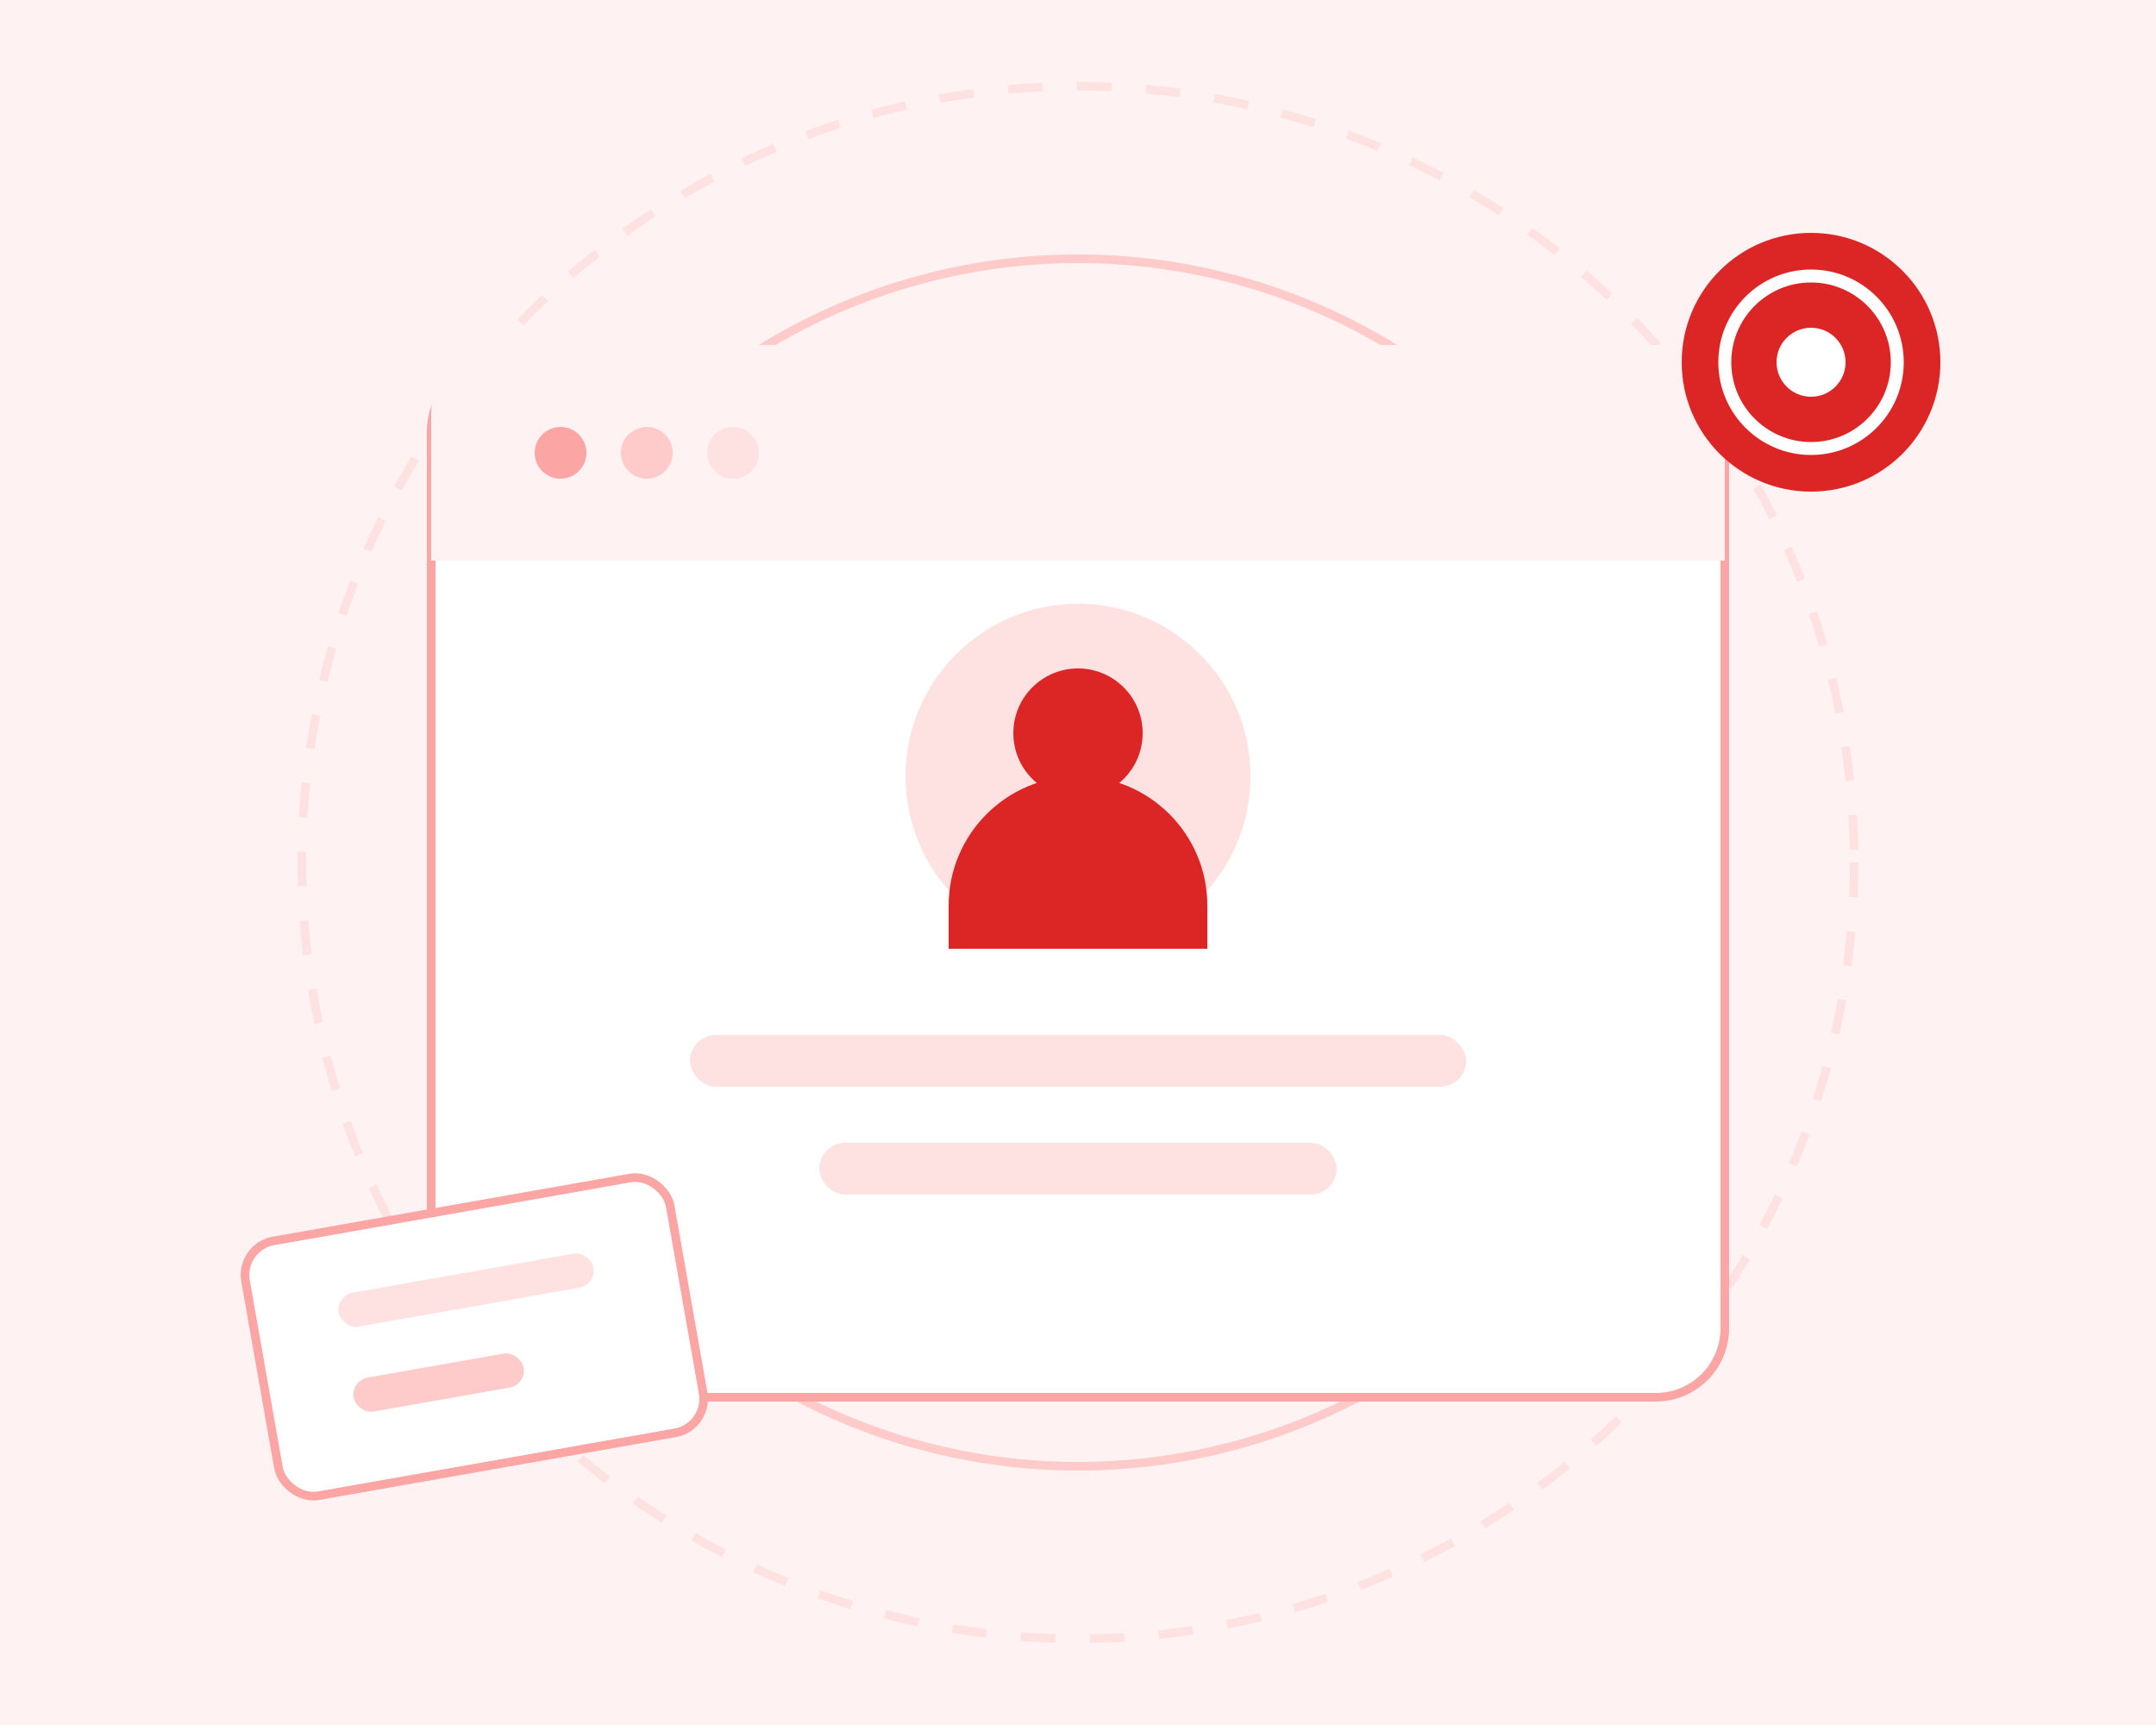
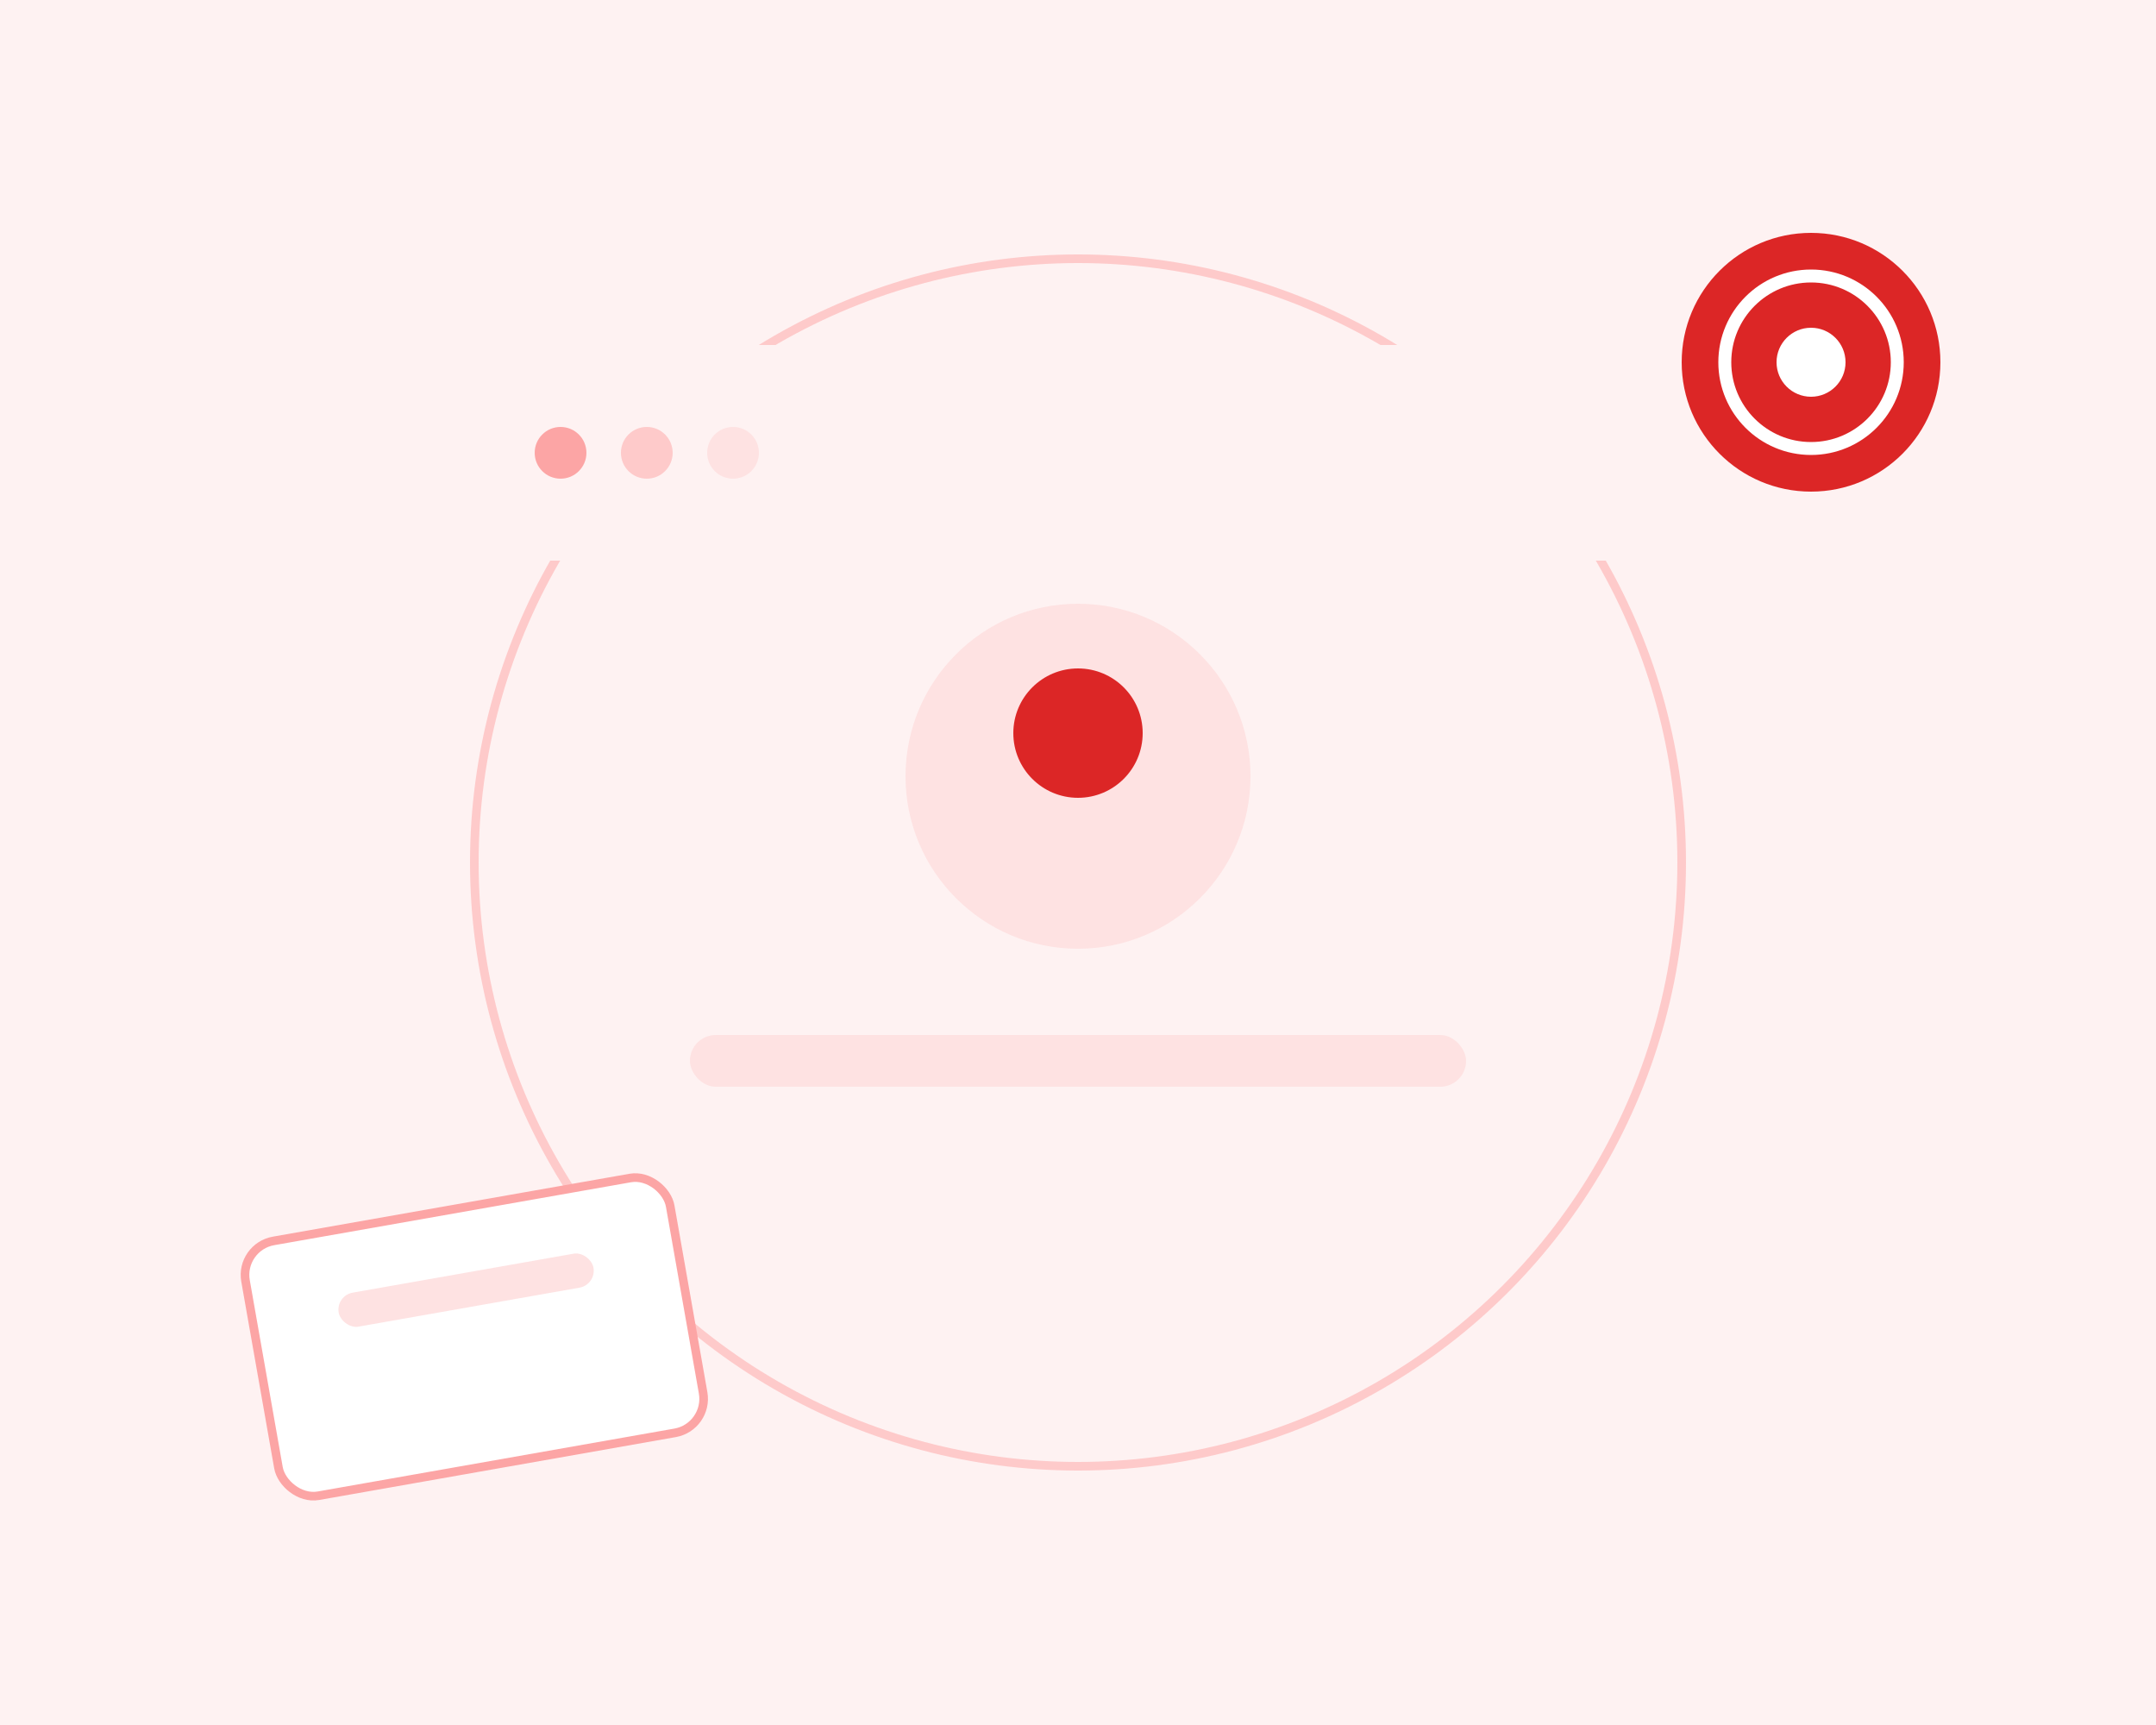
<svg xmlns="http://www.w3.org/2000/svg" width="500" height="400" viewBox="0 0 500 400" fill="none">
  <rect width="500" height="400" fill="#FEF2F2" />
-   <circle cx="250" cy="200" r="180" stroke="#FEE2E2" stroke-width="2" stroke-dasharray="8 8" />
  <circle cx="250" cy="200" r="140" stroke="#FECACA" stroke-width="2" />
-   <rect x="100" y="80" width="300" height="240" rx="16" fill="white" stroke="#FCA5A5" stroke-width="2" filter="url(#shadow)" />
  <path d="M100 96C100 87.163 107.163 80 116 80H384C392.837 80 400 87.163 400 96V130H100V96Z" fill="#FEF2F2" />
  <circle cx="130" cy="105" r="6" fill="#FCA5A5" />
  <circle cx="150" cy="105" r="6" fill="#FECACA" />
  <circle cx="170" cy="105" r="6" fill="#FEE2E2" />
  <circle cx="250" cy="180" r="40" fill="#FEE2E2" />
  <path d="M250 155C258.284 155 265 161.716 265 170C265 178.284 258.284 185 250 185C241.716 185 235 178.284 235 170C235 161.716 241.716 155 250 155Z" fill="#DC2626" />
-   <path d="M220 210C220 193.431 233.431 180 250 180C266.569 180 280 193.431 280 210V220H220V210Z" fill="#DC2626" />
  <rect x="160" y="240" width="180" height="12" rx="6" fill="#FEE2E2" />
-   <rect x="190" y="265" width="120" height="12" rx="6" fill="#FEE2E2" />
  <g filter="url(#shadow)">
    <circle cx="420" cy="80" r="30" fill="#DC2626" />
    <circle cx="420" cy="80" r="20" stroke="white" stroke-width="3" />
    <circle cx="420" cy="80" r="8" fill="white" />
  </g>
  <rect x="60" y="280" width="100" height="60" rx="8" fill="white" stroke="#FCA5A5" stroke-width="2" transform="rotate(-10 110 310)" />
  <rect x="80" y="295" width="60" height="8" rx="4" fill="#FEE2E2" transform="rotate(-10 110 310)" />
-   <rect x="80" y="315" width="40" height="8" rx="4" fill="#FECACA" transform="rotate(-10 110 310)" />
  <defs>
    <filter id="shadow" x="0" y="0" width="500" height="400" filterUnits="userSpaceOnUse" color-interpolation-filters="sRGB">
      <feFlood flood-opacity="0" result="BackgroundImageFix" />
      <feColorMatrix in="SourceAlpha" type="matrix" values="0 0 0 0 0 0 0 0 0 0 0 0 0 0 0 0 0 0 127 0" result="hardAlpha" />
      <feOffset dy="4" />
      <feGaussianBlur stdDeviation="6" />
      <feComposite in2="hardAlpha" operator="out" />
      <feColorMatrix type="matrix" values="0 0 0 0 0.86 0 0 0 0 0.15 0 0 0 0 0.15 0 0 0 0.1 0" />
      <feBlend mode="normal" in2="BackgroundImageFix" result="effect1_dropShadow" />
      <feBlend mode="normal" in="SourceGraphic" in2="effect1_dropShadow" result="shape" />
    </filter>
  </defs>
</svg>